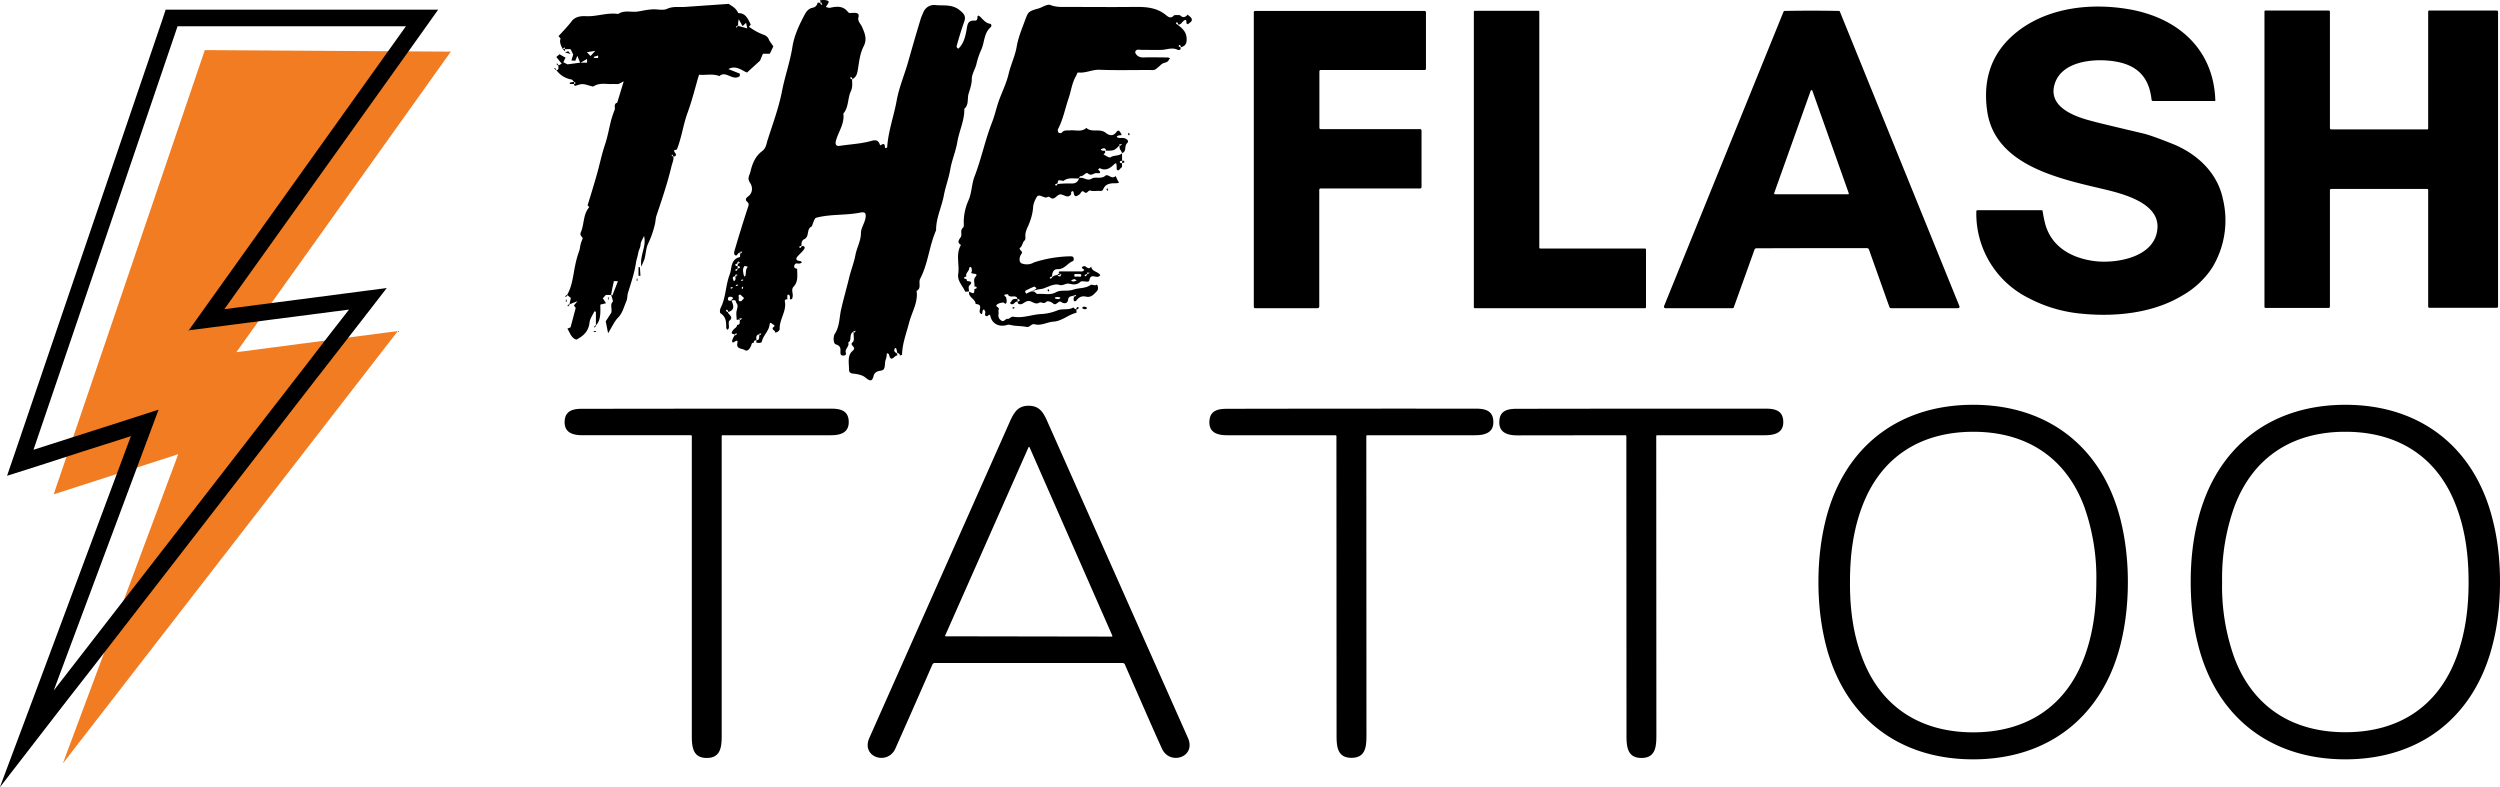
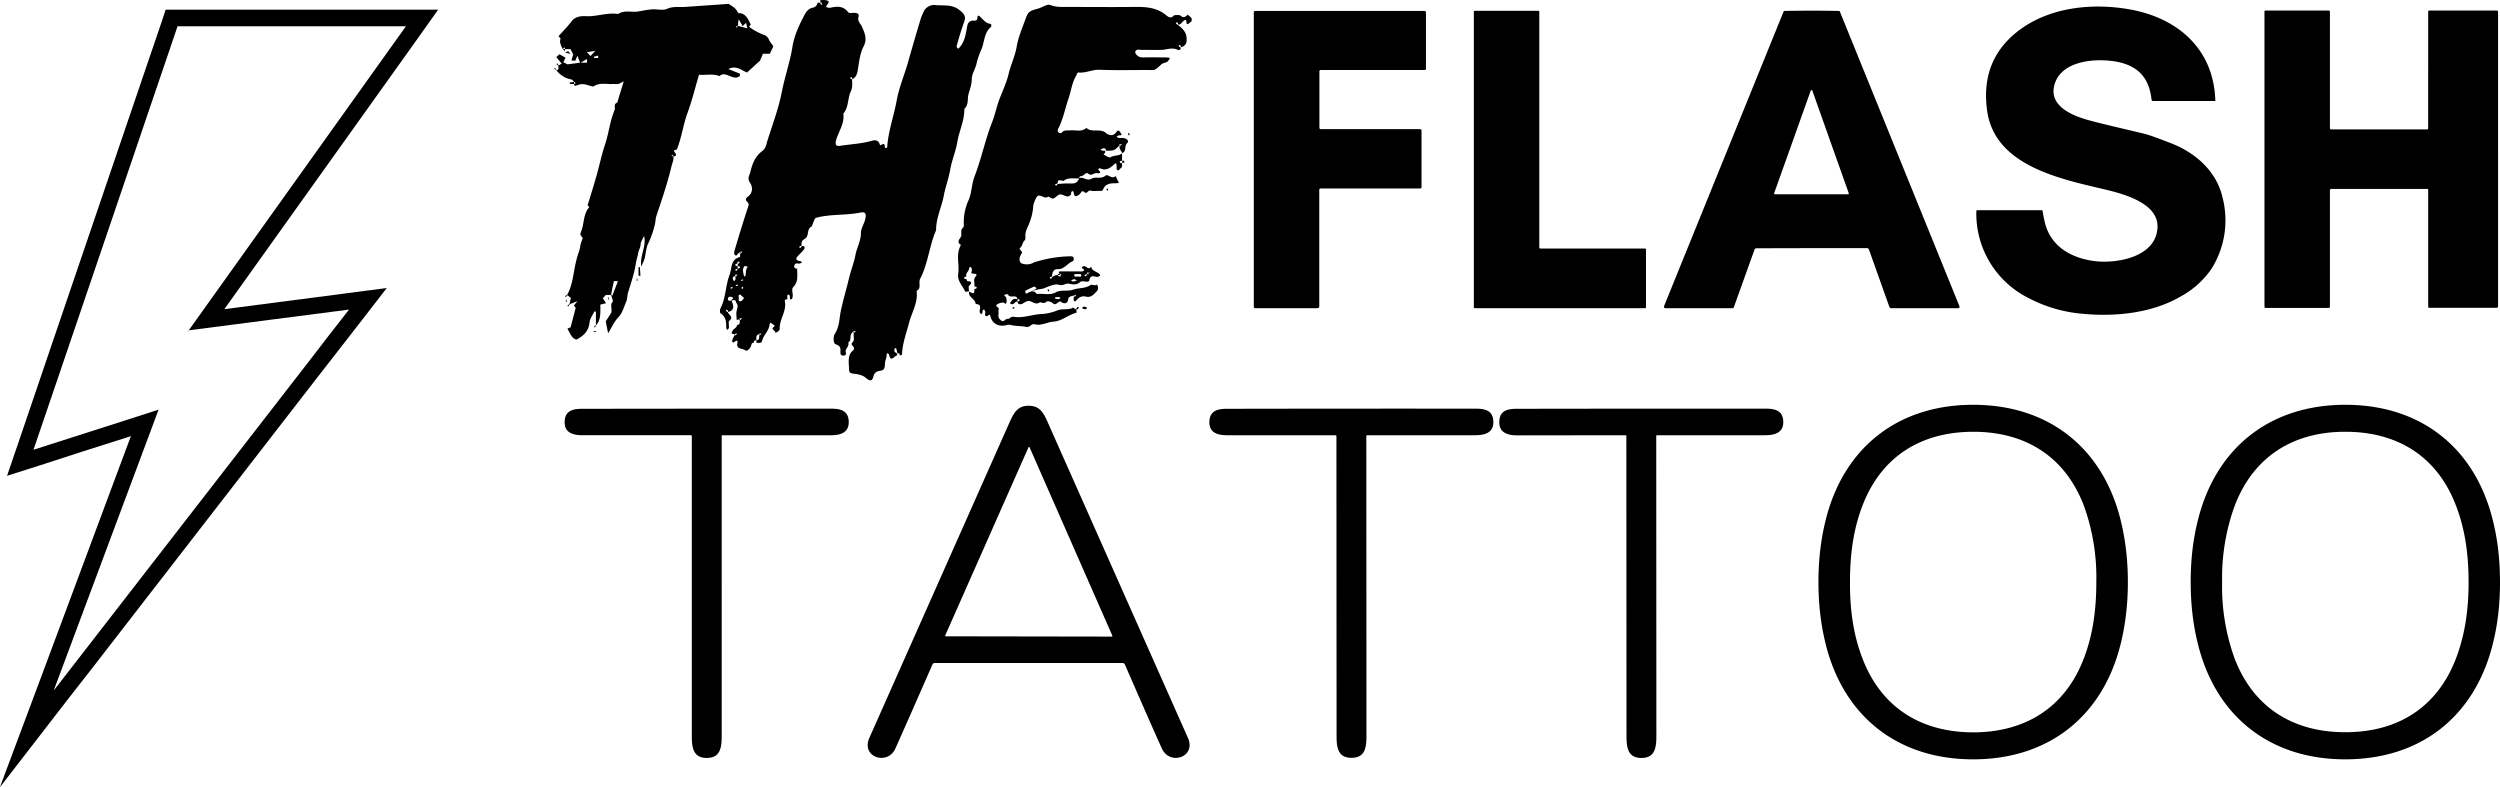
<svg xmlns="http://www.w3.org/2000/svg" viewBox="0 0 1806.5 568.7">
  <path d="M1600.4 73h-44.5c-.6 0-1.1-.4-1.2-1-2-19-13.4-26.7-31.3-28.2-13.4-1.2-33.7 1.4-38.6 16.6-5.5 17 14.7 24 26.9 27.1 3.5 1 16 4 37.2 9 4.1 1 11 3.5 20.6 7.3 17.4 6.9 32.4 20.3 36.6 39.3a65.8 65.8 0 0 1-7.8 50.7 63 63 0 0 1-21.8 20c-20.7 12.4-47.6 15.3-72 12.9a101.7 101.7 0 0 1-38.6-11.3 68.1 68.1 0 0 1-37.8-62.7c0-.4.3-.8.8-.8h46.4c.4 0 .6.2.7.6.6 4 1.3 7.1 1.9 9.4 4.7 17 19.8 25 36.7 26.9 15.8 1.6 43.3-3.2 44.4-24.3.9-17.8-24.7-24.4-38-27.6-31.4-7.5-79-16.7-85-56.2-3.8-25.9 4.6-46 25.3-60.5 21.4-14.8 49.8-18 76-13.7 35.6 5.8 62.3 28.3 63.5 66.1 0 .3-.2.4-.4.4ZM1112.3 8.5v170.4c0 .4.3.7.7.7h75.7c.4 0 .7.3.7.7V222c0 .3-.3.7-.7.7h-123a.7.7 0 0 1-.7-.7V8.5c0-.4.3-.7.7-.7h45.9c.4 0 .7.3.7.7ZM952.2 222.7h-45.1a1 1 0 0 1-1.1-1.1V8.9c0-.6.5-1 1-1h122.3c.6 0 1.1.4 1.1 1v40.7c0 .6-.5 1-1 1h-75a1 1 0 0 0-1 1.2v40.5c0 .6.4 1 1 1h71.8c.6 0 1 .6 1 1.2v40.7c0 .6-.5 1-1 1h-71.8a1 1 0 0 0-1.1 1.1v84.2c0 .6-.5 1.1-1 1.1ZM1415.9 221.3 1329.5 8.4a.8.8 0 0 0-.8-.5 1023.4 1023.4 0 0 0-39.1 0c-.4 0-.6.2-.8.5l-86.4 212.9v.4c0 .5.4 1 1 1h48.5c.5 0 1-.4 1-.8l14.9-41.5c.2-.6.7-1 1.4-1l40-.1h40c.6 0 1.1.5 1.3 1l14.8 41.6c.2.4.6.8 1.2.8h48.5l.3-.1c.6-.2.8-.8.6-1.3Zm-80.4-80.9H1282.6a.6.6 0 0 1-.6-.6v-.2l26.4-74c.1-.4.5-.6.8-.4.2 0 .3.1.4.3l26.3 74.1c.1.4 0 .7-.4.8ZM1805.1 115v106.4c0 .6-.4 1-1 1h-48.7a.8.8 0 0 1-.8-.7v-84.4c0-.4-.3-.8-.8-.8h-69.2a1 1 0 0 0-1 1v84.1c0 .5-.4.9-.9.9H1637a.7.7 0 0 1-.7-.7V8.3c0-.4.4-.7.7-.7h45.7c.5 0 .9.4.9.9v84c0 .6.4 1 1 1h69.2c.5.1.8-.3.8-.7V8.4c0-.4.4-.8.8-.8h48.7c.6 0 1 .5 1 1v106.5ZM1532.3 375.5c-13.1-52.2-52.2-83-106.5-83s-93.4 30.8-106.5 83c-3.5 14-5.3 29-5.3 45.1s1.8 31 5.3 45.1c13.1 52.2 52.2 83 106.5 83s93.4-30.8 106.5-83c3.5-14 5.3-29.1 5.3-45.1s-1.8-31-5.3-45.1Zm-26.4 100c-13.5 35.6-42.2 53.7-80.2 53.7-38-.1-66.7-18.3-80.1-54-6.7-17.5-8.9-36-8.8-54.7 0-18.8 2.2-37.2 8.9-54.8 13.5-35.6 42.2-53.7 80.3-53.7 38 0 66.6 18.3 80 53.9a153 153 0 0 1 8.8 54.8c0 18.8-2.2 37.2-8.9 54.8ZM1801.2 375.5c-13-52.2-52.2-83-106.4-83-54.3 0-93.4 30.8-106.5 83-3.6 14-5.3 29-5.3 45s1.7 31.1 5.3 45.2c13 52.2 52.2 83 106.4 83 54.3 0 93.4-30.8 106.5-83 3.6-14 5.3-29 5.3-45.1s-1.7-31-5.3-45.1Zm-26.4 100c-13.5 35.6-42.2 53.7-80.2 53.6-38 0-66.7-18.2-80.1-53.9a153 153 0 0 1-8.8-54.8 153 153 0 0 1 9-54.7c13.5-35.6 42.2-53.8 80.2-53.7 38 0 66.7 18.3 80 53.9 6.7 17.6 8.9 36 8.9 54.8 0 18.8-2.3 37.2-9 54.8ZM858.4 533.2 756.8 304.5c-3-6.8-5.9-11.3-13.5-11.3s-10.4 4.5-13.5 11.3L628.2 533.2c-6.2 14 13.2 20.2 18.8 7.7 4-9 13-29.2 26.8-60.8.3-.5.8-1 1.5-1h136c.7 0 1.3.5 1.5 1 13.8 31.6 22.7 51.9 26.8 60.8 5.6 12.5 25 6.3 18.8-7.7ZM803.5 460h-.1l-120-.2a.4.4 0 0 1-.4-.6l60.2-136c.1-.2.4-.3.6-.2l.2.3 59.8 136.1c0 .2 0 .5-.3.6ZM510.6 295.3h90c5.9 0 11.8 1 12.6 8 1 9.3-5.7 11.3-13.3 11.2h-77.8c-.4 0-.6.3-.6.6V531c0 8.2-.4 16.7-10.8 16.7s-10.8-8.5-10.8-16.7V315.1c0-.3-.3-.6-.7-.6h-77.8c-7.6.1-14.3-1.9-13.3-11.1.8-7 6.7-8 12.5-8l90-.1ZM976.6 547.6c-10.4 0-10.8-8.4-10.8-16.6l-.1-215.9c0-.3-.3-.6-.6-.6h-77.9c-7.6.1-14.2-1.9-13.2-11.1.8-7 6.7-8 12.5-8a69068.3 69068.3 0 0 1 180-.1c5.8 0 11.7 1 12.5 8 1 9.2-5.6 11.2-13.2 11.2h-77.9c-.3 0-.6.3-.6.6l.1 215.9c0 8.2-.4 16.6-10.8 16.6ZM1186.1 547.7c-10.4 0-10.8-8.5-10.8-16.7l-.1-215.9c0-.3-.3-.6-.6-.6l-78 .1c-7.5 0-14.1-2-13.1-11.2.7-7 6.6-8 12.5-8a80310.4 80310.4 0 0 1 180-.1c5.8 0 11.7 1 12.5 8 1 9.2-5.6 11.2-13.2 11.2h-77.9c-.3 0-.6.3-.6.6l.1 216c0 8.1-.4 16.6-10.8 16.6ZM462.4 193l-1 .1v6.2h1.4l-.4-6.2Zm-2.3 8.3v1.7h.5v-1.7h-.5Zm-20.8 13.5v1.7h.5v-1.7h-.5ZM429 239.2v.6h1.6v-.6h-1.6ZM411.7 59.7l.1 1h3v-1.6l-3.1.6Zm-2.8 156.8v1.7h.5v-1.7h-.5Zm1.7-179.4c-.8.1-1.5.5-2.3.8l4 1.1c-1.2-1.3-1.5-2-1.7-1.9Zm-3.9-1.7 1.6 1.7v-1.7h-1.6Z" />
  <path d="M555.6 28.5a6 6 0 0 0-3.9-3.4 43.3 43.3 0 0 1-10.5-5.8l1.3-1.5c-2-4.3-3.9-8.5-9-8.3-1.7-3.2-2.4-3.8-7-6.7L495 5c-4.4.3-8.6-.6-13 1.4-3.2 1.4-7.4 0-11.1.4-3.5.2-7 1.1-10.5 1.6-4.6.5-9.4-1.2-13.7 1.7-8-1.2-15.5 2-23.3 1.6-3.7-.2-7.2.3-9.8 3-3 4-6.6 7.7-10 11.4l1.5 1.8c-.8 1.9-.4 4 1.6 7.6l1.1-1.4.5 1.4h4l1.9 3.9-1.3 4.3 2.8.2 1.5-3.6 2 5-9.1 1.2-3-1.5c.6-1.4 1-2.3 1.6-3.3l-4.4-2.5-2.3 2 3.9 4.8-2.3 1.3.1-.1-1.1-1.4-.5.5 1.3 1.2.1-.1c-.2 1.2.8 3.2-1.5 3.3l.1-.1L401 49l-.5.5 1.3 1.2.1-.2a17 17 0 0 0 10.8 6.9c.8 0 1.4 1 2 1.6l1.4 1.1-1.4.6.6 1.4c1.9-.4 3.8-1.4 5.6-1.3 2.2 0 4.4 1 6.6 1.5.5.2 1.2.3 1.6 0 4.3-2.8 9.1-1.3 13.7-1.6 1.3-.1 2.7.2 4 0 1-.3 2-1 3.9-1.9L446 74.2c-2.9.9-1.2 3.6-1.9 5.3-1 2.5-1.8 4.9-2.5 7.4-1.5 5.9-2.5 11.8-4.4 17.5-2.5 7.4-4 15.1-6.2 22.7a876 876 0 0 1-6.4 21.2l1.2 1.4c-4.6 5.1-3.5 12.5-6.2 18.4-.2.5-.1 1-.2 1.6l1.7 2.4c-.6 1.7-1.3 3.2-1.6 4.7-.4 1.5-.4 3-1 4.6-1.8 4.9-2.9 10-3.8 15.3-1 5.7-2 11.4-4.9 16.4l-.1-.1-1.3 1.1.5.6 1.1-1.4 2.5 2-1 4.6-.2-.2-1.3 1.2.5.6 1.1-1.4-.1-.2 5.8-2.3-2.6 3.1 1.3 1.8-3.7 14-2.3 1c2 3.2 2.9 6.9 6.5 7.9 5.1-2.6 8.8-6 9.5-12.4.3-2.8 2.3-5.4 3.5-8 .4 0 .7.2 1.1.3v9.8l-.1-.1-1.3 1.2.5.5 1.1-1.4-.2-.2c3.5-3.6 3.3-8.5 3.2-15l4.1-1-2.3-3.6 2.2-2.4h3.8c.5-3.4 1.3-6.7 2-10l2.9.1-4 10.3-1-.4c.7 1.5 1 3 1.5 4.7-2.5 2-.5 5.4-1.3 8.2l-4 6.2 1.7 8.6c2.7-4.3 4.4-8.4 7.2-11.3 3.3-3.3 4.2-7.8 6-11.8.8-1.8.6-4.2 1.2-6.2 2.2-7.2 4.7-14.3 5.8-22 .4-2.2 1.2-4.4 1.6-6.8.3-2 1.6-3.8 1.7-6 .1-2 1.4-3.8 2.5-6.2 1.9 7.7-3.2 13.7-2 22.2 1.2-3 2-4.4 2.4-5.9.9-3.5 1-7.5 2.5-10.7 2.2-4.5 3.7-9 4.9-13.9.5-2 .5-4.3 1.1-6.2 4-11.9 8-23.6 10.9-35.8.5-2.3 1.7-4.4 1.4-6.9l-1.4-1 .5-.6 1.1 1.4-.2.2c4.2-1.2 0-3.2.5-4.7l2-.6c3.5-8.7 4.6-18.2 7.9-27 3.2-8.8 5.4-18 8.1-27 4.7.5 9.8-1 14.8 1 4.4-4.4 9.8 4 14.7-.1v-1.7l-8.3-3.3c5.6-3 9.6 1 13.5 2.5l9.4-8.6 2.1-5h5l2.5-5.3c-1.3-2-2.5-3.4-3.3-5ZM424.2 45.3h-4.7l4.7-2.7v2.7Zm2.5-4.8-2.6-2.8 6.1-1-3.5 3.8Zm5.5 1.4h-2.8l-.4-.8 3.2-1v1.8ZM533 18.6c0 .5-.3 1-.7 1.4l-.5-.6 1.3-1.1.3.3c-.1-1.8 0-2.5.4-4.7l2.8 5 2.5-2.4.9 4-7-1.9ZM548.3 241.5c-.2.5 0 .8.4.8 0-.3 0-.7.2-1l-.6.2Zm0 0c-.2.5 0 .8.4.8 0-.3 0-.7.2-1l-.6.2Zm0 0c-.2.5 0 .8.4.8 0-.3 0-.7.2-1l-.6.2Zm0 0c-.2.5 0 .8.4.8 0-.3 0-.7.2-1l-.6.2Zm99.5 13.6h.5-.5Zm-31.4-15.3c0 .4.1.6.5.6 0-.3 0-.6.2-1l-.7.4ZM616 57.2l-.3.2h.4v-.2ZM593.2 1.8c-.4 0-.6.1-.6.4l1 .3-.4-.6Zm-14 175.7v.3-.3Zm-30.9 64c-.2.5 0 .8.4.8 0-.3 0-.7.2-1l-.6.2Zm-13.1-59.3-.7.2c-.1.5 0 .8.4.8l.3-1Zm-1 48.4c0 .4.1.6.4.6l.3-1-.7.4Zm-3.4 10.8c-.2.4-.1.7 0 .8l.6-.9h-.6Zm-4.5-16-.4.1h.4Z" />
  <path d="M715.5 17.2c-3.6-.5-5.2-3.4-7.6-5.4-1.5-1.2-1.6.2-1.6.8-.1 1.3-.3 2.4-2 2.3-4.9-.3-5.2 2.6-5.8 6.3-.8 4.4-1.7 9-4.8 12.7-.4.4-1 1.3-1.3 1.2-1-.4-1.3-1.4-1-2.3 1.6-5.7 3.3-11.4 5.3-17 1.4-3.9.2-5.7-3.2-8.4-5.4-4.4-11.3-3.2-17.2-3.7a8.4 8.4 0 0 0-9 5c-.7 1.7-1.7 3.7-2.2 5.6-3 9.8-5.8 19.6-8.6 29.4-2.6 9.6-6.7 18.9-8.5 28.6-2 11.3-6.1 22.2-6.9 33.8 0 1-1.8 1.2-1.7.3.2-4.5-3.3-.9-3.5-1.5-1.5-5.2-5-3.3-8.1-2.6-7 1.7-14 2-21 3.1-3.2.5-3.2-1.8-2.8-3.5 1.7-6.6 6.4-12.4 5.4-19.8 4-4.7 3-11 5.4-16.1 1.4-3 1-5.8.9-8.6-.8-.4-1.4-.8-1.3-1.1.2-.7.7-.8 1-.3.3.3.5.8.6 1.2 2.9-1.7 3.4-4 3.9-7 .9-5.5 1.5-11.4 4-16.4 3-5.5 1-9.8-1.2-14.8-1-2-3.1-3.7-2.4-6.5.9-3.1-1.5-3.3-4-3.2-1.2 0-2.6.6-3.6-.7-3.4-4.4-7.9-4.1-12.7-3-.8.2-1.8-.1-2.7-.4-.7-.2-.3-.6.2-1.3 1.9-2.8 1.8-3.2-1-3.8-1.2-.2-2.5 0-3.8 0 0 .5 0 1 .5 1.8h.4c.4.3.6.8 0 .6.7.7.4 1.1.4 1-.5-.1-1-.4-1.2-.8l-.2-.5c-.8-.3-1.3-.3-1.8-.3-.3 2-1.7 3.3-3.6 3.7-2.8.5-4.5 2.7-5.5 4.5-4 7.5-7.8 15.4-9.1 23.8-1.7 10.8-5.4 21.1-7.5 31.8-2.3 12-6.6 23.5-10.3 35.1-1 2.7-1 6.2-4.2 8.5-4.9 3.7-7 9-8.4 15-.7 2.7-2.5 4.5-.1 8 1.7 2.5 2.2 7-1.7 9.8-1.4 1-2.1 2.3-.5 3.7 1.4 1.3 1.2 2.2.6 3.9a995 995 0 0 0-9.8 31.7c-.3 1-.5 2.8 1 3.2.8.3 1.2-1.4 2.8-2.2l.1-.2c.2-.4.7-.6.6 0 .7-.6 1.1-.3 1.1-.3-.2.4-.5 1-.8 1.1l-.6.2c-.2 1.3 0 2.4-.2 2.5-7 1.8-5.7 8-7.4 12.6-3 7.7-2.7 16.4-6.4 23.9-.8 1.5-.9 3.8-.2 4.2 4.3 2.8 4 6.7 4.1 10.7 0 .4.7.9 1 1.3.3-.5.8-1 .9-1.5.2-1.7-.6-4.4.4-5.2 3.3-2.7-.6-4.1-1.2-6.2-.7-.3-1.4-.8-1.3-1 .2-.8.8-.9 1.1-.4.3.4.4.9.6 1.3 5.4-1.5 3.3-5.7 2.3-8.2 3.2-1 2.9.4 3.4 1.4 1.3 2.4 1.2 2.2.3 6-.5 2 0 4.3 0 6.5.6 0 1.1 0 2-.5v-.3c.2-.4.7-.6.6 0 .7-.7 1.2-.4 1.1-.3-.2.4-.4.9-.8 1-.2.2-.4.2-.6.2-.2 1.9.4 3.4-2 3.6-.1 2-2.2 2.5-3 3.9-1.1 1.5-1.5 2.8 1.2 2.7.2-.4.7-.6.6 0 .7-.7 1.2-.4 1.1-.3-.2.4-.4.9-.8 1-.4.2-.7.2-.8.1-1 1.6-1.5 2.6-1.8 3.8-.3.7.3 2 1.3 1.2 1.5-1.1 3-1.8 2.4.7-.9 4.5 3.5 3.8 5.3 5 2 1.5 3.8-1.1 4.6-3 .5-1 .1-2.3 2-2.2-.1-1.3.5-1.9 1.8-1.8.3-1.3-.9-3.3 1.8-4.4v-.1c.2-.4.8-.6.6 0 .8-.7 1.2-.4 1.2-.3-.3.4-.5.9-.9 1l-.5.2c-.3 1.9.3 3.4-2.2 3.6l.1 1.8c1.5 0 3.7.5 4-1.2 1-4.2 4.7-7.1 5.4-11.4.3-2 .7-2.2 1.6-1.4.7.7 3 1.4 1.6 2.4-2.8 2.1 1.7 2.7.8 4.2 2 0 3.4-1.8 3.4-2.5-.4-7 5.2-12.9 3.7-20.1-.2-.8.6-1.6 1.8-1.4v-1.8c-.1-1 0-1.8 1.2-1.5.3 0 .6 1 .7 1.5v1.8c1.9.1 1.8-1 2-2.3.3-2.2-1.3-4.8.6-6.8 3.6-3.8 2.6-8.5 2.6-13-2.5-.3-2.5-1.8-1.6-3.2.7-1.2 2.3-.3 3.5-.6.6-.1 1-.5 1.6-.7-.4-.4-.7-1-1.1-1-3.9-.5-3.5-2-1.5-4.1 1.5-1.6 3.2-3 4.3-4.8.6-.9 0-2.5-1.9-1.9-.4.7-.8 1.3-1.1 1.2-.8-.2-.9-.8-.4-1 .4-.3 1-.4 1.4-.6-.2-2.2.2-3.8 2-4.7 4-2 1.2-7.4 5.4-9.2 2.2-6 2.2-6 3.7-6.4 10.3-2.6 21-1.5 31.4-3.6 3.4-.7 4.4.5 3.6 4.4-.7 3.5-3.2 6.9-3.2 10.4 0 5.7-3 10.5-4 16-1 5.3-3.2 10.8-4.5 16.2-1.8 7.5-4 15-5.7 22.5-1.5 6-1 12.5-4.7 18.2-1.2 1.8-1.2 7 .7 7.5 4.2 1.3 3.3 3.8 3.4 6.3 0 1.1.6 1.7 1.6 1.8 1.4.2 2.7-.3 2.3-2-1-2.8 2.8-4.5 1.7-7.4 2.9-1.5.3-5.5 3.5-7.7l.2-.3c.1-.4.7-.6.5 0 .8-.7 1.2-.4 1.1-.3-.2.4-.4.9-.8 1-.2.2-.4.2-.5.2-.4 2.8.9 5.3-.9 7-2.5 2.1 3.3 3.3.2 6-4 3.3-2.8 8.6-2.7 13.3 0 2.2.5 3 3.2 3.3 3 .3 6.4 1 8.5 2.7 3.4 2.8 5 3.3 6.1-1.3.6-2 2.2-3.2 4.8-3.5 2.9-.4 3.2-1.7 3.4-5.7.1-2 1.4-4 1.2-6.3 0-1 1.5-.5 1.7.4 1.5 6.3 4 .1 6 .6-.1-.6-.1-1.2-.6-1.8-1.7-.7-1.8-1.8-1.4-3 .3-.7 1-.8 1.2-.2.3.7.4 1.5.6 2.3.2.5.2.8 0 1 1.5 0 2 .6 2 1.7.6-.2 1.6-.4 1.6-.6.2-8.2 3.2-15.7 5.2-23.5 2-7.5 6.5-14.4 5.3-22.6 3.9-2 1-6 2.7-9 5.7-11 6.4-23.5 11.4-34.8-.1-8.8 4-16.7 5.6-25.2 1.2-6.4 3.6-12.5 4.7-19.1 1.2-6.7 4-13 5.1-19.9 1.4-7.9 5.2-15.3 5-23.6 3.3-2.7 2.1-7.1 3-10.6 1-3.4 2.4-7 2.4-11 0-3.4 2.4-7 3.3-10.5.8-3.6 2-7.2 3.5-10.5 2.5-5.4 1.8-12.1 7-16.5.5-.4.5-2.2-.5-2.3Zm-179 184.7c.2 0 .5.3.7.5-.4.2-.8.5-1.3.6l-.6-.6 1.3-.5Zm.5 5.8c0 .4-.3.8-.5 1.2l-.7-.7.6-1.1c.2.2.7.4.6.6Zm-4-15.4c-1 0-1.8-.1-1.6-1.3 0-.2 1-.4 1.5-.6-.2-.1-.2-.4 0-.8s.7-.6 1.1-.9l-.5 1.1c.9-.7 1.1-.5 1.1-.5-.2.4-.4 1-.8 1.1l-.5.1c-.3 1-.3 1.4-.3 1.8 1 0 1.8 0 1.6 1.2 0 .3-1 .4-1.5.6v.3-.3c-.4 1.1-.9 1.7-1.1 1.6-.8-.2-1-.7-.4-1 .4-.3 1-.4 1.4-.6v-1.8Zm-1.7 6.5c.2-.3.7-.6 1-.8 0 .6-.2 1.2-.3 1.7.8-1.4 1-1.2 1-1.1-.2.3-.5.8-.9 1l-.1.2v-.1c-.7.3-1-.1-.7-.8Zm-2.3 8.6.6.6c-.4.2-.8.5-1.3.6l-.6-.6c.4-.2.8-.5 1.3-.6Zm-.5 9.8c-2.2.4-2.5-.3-2.5-1.2 0-1.6 1.3-1.7 2.5-1.5.5 0 1 .6 1.4 1-1 .8-1.8 1.7-1.4 1.7Zm1.8-14c-.3-.8-.8-1.5-.8-2.3 0-.4.5-1.1.9-1.2 1.8-.3.5 1.2 1 1.6l.6-1.5c-.6 2.7-1 3.1-1.7 3.4Zm1.9 3.5c-.2 0-.5-.4-.7-.6l1.3-.5c.2 0 .4.3.7.5l-1.3.6Zm3 11c-2.4 0-1-2-1.4-3.2-.3-.9 0-1.6 1.2-1.6l2.7 2.5c-.9.8-1.7 2.4-2.6 2.3Zm3.5-18.7c-.2 1-1 1-1.2 0-.5-2.2-1.2-4.6.4-6.7h1l1.5.5c-1.8 1.8-1.2 4.1-1.7 6.2ZM853.4 34l-.4.2h.4V34Zm-2-16.2h-.3.4ZM815.7 96l-.6.6c.1.5.4.9.6 1.3l.6-.6c0-.5-.4-.9-.6-1.3Zm-4.8 20v1.9c.5-.2 1.4-.3 1.5-.6.3-1.1-.6-1.3-1.5-1.2Zm-2-11c0 .1.1.2.3.2l.3-.9-.6.7Zm-8.7 31-.7.7.7 1.2.6-.6-.6-1.2Zm-1.8-27.2h.1c-.2-.1-.3-.2-.1 0Zm-12.8 89.1Zm0 0Zm-.3 24.3c0-.2-1-.4-1.6-.6-.9 0-1.7.1-1.5 1.2 0 .3 1 .5 1.5.6 1 .1 1.8-.1 1.6-1.2Zm-9.4-8.5c-.1.4 0 .7.3.7l.3-1-.6.3Zm-10.2-15.8h-1.3c0 .3-.1.5 0 .8l1.8-.1-.5-.7Zm-5.3 1.9v.4-.4Zm-2.9 9-.6.7.6 1.2.7-.6c-.1-.4-.4-.8-.7-1.2Zm-24.9 13-1.2.7.6.6c.5-.1.9-.4 1.3-.6l-.7-.6Zm-1.5-4.5c-.4.6-1.4 1.6-1.2 1.8.9 1 2 1 3 0 .7-.5 1.2-1.4 2.4-1.1V216c-1.6 0-3.2-.3-4.2 1.2Zm-1.7-19.4Zm0 0Zm0 0Zm69-89.1h.1c-.2-.1-.3-.2-.1 0Zm0 0h.1c-.2-.1-.3-.2-.1 0Zm-69 89.1Zm0 0Zm69-89.1h.1c-.2-.1-.3-.2-.1 0Zm0 0h.1c-.2-.1-.3-.2-.1 0Zm-69 89.1Zm81.5-81.8Zm-2-11.1c0 .1.1.2.3.2l.3-.9-.6.7Zm-10.5 3.8h.1c-.2-.1-.3-.2-.1 0Zm-12.8 89.1Zm-9.7 15.8Zm-46.5-15.8Zm0 0Zm69-89.1h.1c-.2-.1-.3-.2-.1 0Zm0 0h.1c-.2-.1-.3-.2-.1 0Zm-69 89.1Zm0 0Zm69-89.1h.1c-.2-.1-.3-.2-.1 0Zm0 0h.1c-.2-.1-.3-.2-.1 0Zm-69 89.1Z" />
  <path d="M858.3 10.5c-1.7 1.8-3.2 2.8-5.5.6-.5-.4-4.4-.2-4.5 0-2.6 3.2-5 .3-6.4-.7-6.5-5-14-5.5-21.9-5.4-17.7.2-35.4 0-53.1 0-2.8 0-5.3-.4-8-1.4-2.2-.8-5.5 1.6-8.4 2.5-7.2 2-7.5 2.4-9.6 8-2.3 6.4-5 12.6-6.2 19.4-1.1 6.7-4.2 13-5.8 19.6-1.3 5.8-4 11.7-6.3 17.5-2.3 5.8-3.5 12-5.7 17.7-5.1 13-7.8 26.6-12.8 39.5-2 5.4-1.9 11.3-4.1 16.6a38.9 38.9 0 0 0-3.6 15.8c0 1.5.3 3.6-.5 4.3-2.4 2-.5 4.8-1.6 6.7-1.4 2.2-3 3.9.1 5.8-4 6.8-.9 14-2 21-.7 5.1 3.2 8.5 5 12.6.2.4 1.9 0 2.8 0 0-1.4-.6-3.5.2-4.2 2.6-2.6 1.2-3-1.4-3.3-.3 0-.5-1-.7-1.5-1 0-1.8-.1-1.5-1.2 0-.3 1-.4 1.5-.6-.9-2.6 2.4-4 2-6.4l1.3-.6c.2.5.5 1 .6 1.6 0 .5.2 1.3 0 1.7-2 3 5.9.2 2.6 4-1.7 2-.3 4.6-.7 7 1-.1 1.8 0 1.6 1.1 0 .3-1 .5-1.6.7-.1 3.5-.3 3.6-3.8 1.8 0 .6-.2 1.2 0 1.8.8 2.8 4.6 4 4.7 7.2 6 .2 1.5 4.8 3.4 6.7 1.3 1.3 1.4-.3 1.5-.8.1-1 .2-1.8 1.2-2l.8 1.4c.4 1.2-1 3.3 1.2 3.5 1 0 2-2.7 2.7.5 1.4 5.1 6.3 7.5 12 5.8 1.3-.4 2.1 0 3.3.2 3.5.7 7 .5 10.5 1.2 2.7.6 3.5-2.5 6-1.9 4.8 1.3 9-1.6 13.7-1.9 6.1-.4 10.6-5 16.5-6.4.2 0 0-1.7 0-2.6.2.2.5.2.9 0s.6-.7.8-1c0-.2-.3-.4-.6-.7-.3.3-.9.5-1 1-.2.3-.2.6-.1.7-1.2.3-2-1.3-2.3-1.2-3.4 2.1-7.6.6-11.2 2a36 36 0 0 1-11.3 2.7c-7 .2-13.5 3.2-20.5 2-1.9-.4-3.3 1.7-4 1.5-2.1-.4-2.9 2.5-4.7 1.4-1.7-1-2.6-2.5-2.3-4.6.3-1.2-.3-2.6.2-3.6.6-1.7-3-2-1.3-3.5 1.2-1 3-1.4 4.6-1.5.8 0 1.8 2.1 2.3-.2.3-1.1 0-2.3-.3-3.5-.1-.7-1.9-1-1-1.9.4-.4 2.4-.4 2.4-.3 1 3.4 6.2-.5 6.8 3.4.9 0 1.8.2 1.5 1.3 0 .2-1 .4-1.5.6.2.5.3 1.3.7 1.5 3 1.5 4.4-2.2 7.7-2 2.5.3 4.6 2.9 7.4 1.2 1.3-.9 3.1 1.4 5-.6.7-.8 3.4-.3 5 1.2 2.2 2 3.9-2.4 5.6-1.2 3 2 4.9.8 5.2-1.5.4-2.7 2-2.3 4-3h.1c.2-.4.7-.7.5-.1.8-.6 1.2-.3 1.2-.3-.2.4-.5 1-.9 1.1l-.6.1c-.3 1.2-.4 2-.2 2.6.5 1.2 1.4.7 2 0 1.7-2.2 3.7-3.3 6.6-2.7 3.9 1 5.9-1.6 8-3.8 1.4-1.5 1.1-3.2.2-4.9-1.5 1.2-3.9-.3-4.6.3-3.8 2.7-8.4 2-12.2 3.3-4.4 1.6-9.2 0-12.7 1.9-4.4 2.5-8.7.9-13 1.3-2.3.2-1.2-2.2-5.1-1.8-4.6 1.8-3 2-4 1-.3-.3-.3-1.5 0-1.6 2-1 4-2 6.2-2.9.3-.1 1 .5 1.4.9.2.1.1.8 0 .8l-3.5 1.8c5.4-2 7.1-1.5 9-2.2 3.6-1.4 8-3.6 11-2.6 3.1 1 4.7-1.3 7.3-.8 2.4.5 5.5 1.2 8-1.2 1.7-1.6 6.3 1.1 6.7-1.4 1-5.1 4.7-1.4 6.7-2.6.7-.5 1.7-.5.6-1.7-1.9-2-5.7-2.1-6-5.6-1.4 2.4-2.7 1-4.2 0-.7-.4-2.1-.1-2.5.8-.3 1 2.8 1.2 1 2.5-.7.6-2.3.3-3.6.3h-12.5c-1.2 0-2.3 0-1.1 1.8h.4c1 0 1.7.2.1.7 1 .8.3 1.2-.5 1.1-.7 0-1.2-.5-1.4-1-1.8.1-2.8.7-3.8 1.5-.4.7-1 1.2-1.2 1.2-.7-.3-.8-.8-.3-1.1.4-.3 1-.4 1.4-.5-.2-3 1.3-5.4 3.7-5.3 5.2.2 7.1-4.1 11-5.7 1-.4 1-1.5.8-2.4-.2-.9-1-1.2-2.1-1.2a91 91 0 0 0-26.5 4.4 10.2 10.2 0 0 1-9 .7c-2.1-1-1.8-4.6 0-7 1.4-1.9-2.7-3-1-4.3 1.8-1.5 1.5-3.8 3.2-5.3.7-.6.6-2.2.5-3.3 0-2.4.8-4.4 1.8-6.6 2-4.4 3.5-9.2 3.8-13.9.2-2.8 1.3-5.2 2.5-7.3 1.6-3 4.6.3 7 .1.9 0 1.4-1.2 2.8 0 3.2 2.5 4.5-1.9 7.2-2.2 2.7-.3 5.4 3.4 7.9 0 .3-.4-.1-1.3.2-1.7.7-1.2 1.6-.6 1.7.3.5 3.5 1.9 3.1 4.3 1.3 1-.7 1.4-3.3 3.3-1.7 2.2 2 2.7-1.5 4.6-1 1.8.6 3.9.2 5.8.2 1.2 0 2.8.4 3.3-1 1.6-4 4.9-4.5 8.7-4.5 1 0 3.4 0 2.5-1-1.1-1.4-2-4.5-2.3-4.1-2.8 2.6-5.2-2-7.3-.3-3 2.6-7.3.5-9.7 2-3.7 2.3-6.2-1.7-9.3-.2l.7-1.5c2.5.5 4.2-3.3 5.7-2 2.7 2.3 4.2-.5 6.3-.2 3.4.4 3.1-.9 1-2.6.5-.3 1-1 1.3-1 4.1 2.1 7.1.3 10-2.4 2.3-2.4 2-.2 2.2 1.2.1 1-.5 2.6 1.2 2.8.5 0 1.3-1.3 2-1.8 1.3-1 .4-2.3.7-3.4-1 0-1.8-.1-1.6-1.2.1-.3 1-.4 1.6-.6v-5.5c3.6-1.2 1.3-5 3.7-7.2 1.6-1.5-.2-3.4-3-3.7-1.3-.1-2.8.2-3.8-.3-1.6-.8 0-1.2.6-1.5.8-.4 3 .4 1.7-1.5-.5-.8-1.6-3.4-3.3-1-2.4 3.4-5.4 2.4-7.7.6-4.2-3.5-10.1.1-14-3.6-3.4 3.2-7.8 1.4-11.7 1.8-2.2.2-4.5-.5-6.1 1.7-.4.4-2 .5-2.5-.4-.4-.7-.5-1.8-.1-2.4 3.6-6.9 5-14.5 7.4-21.6 2-5.6 2.5-11.6 5.7-16.9.6-1 .3-2.4 2.1-2.2 5 .4 9.5-2.2 14.7-2 12.5.5 25.1.1 37.7.2 2.2 0 2.3.2 6.9-4 1.6-1.6 4.4-1 5.4-3.2.2-.4.6-.8 1-1.2-.6-.3-1.1-.7-1.7-.7-5.8 0-11.6-.2-17.4 0-2.6.1-4.3-.7-5.6-2.5-.8-1-.6-2.4.8-3 .9-.3 2 0 2.9 0 5.2 0 10.3.2 15.5 0 3.6-.3 7.2-1.9 11 0 1 .4 2.6 0 2-1.8-.8-.4-1.4-.8-1.3-1 .3-.8.8-.9 1.2-.4l.5 1.3c2.4-.7 3.7-1.9 4-4.2.4-5-1-8-6.4-12-.7-.4-1.3-.9-1.2-1.1.2-.8.8-.9 1.1-.4.3.4.4 1 .6 1.4 1.6 0 2.2-1.2 3-2 1.8-1.8 3-2.2 2.8 1 0 .2 1.2.7 1.2.7 1-1.2 2.9-1.7 2.7-3.5-.3-1.7-2-2.3-3-3.5ZM729.3 198Zm33.7 16.8c.8-.2 1.7-.2 2.5 0 1 .2.9.7-.3 1.3-.6 0-1.4 0-2.2-.2-1-.2-1-1 0-1.1Zm24.3-17.8c-.2.3-.5.8-.9 1l-.4.1c1-1.5 1.3-1.2 1.3-1.2Zm-3.2 1.6c.4-.3 1-.4 1.4-.6-.1-.1-.1-.4 0-.8l1.2-.8-1 1.7h-.1v.2c-.7 1.1-1 1.4-1.2 1.3-.7-.2-.9-.7-.3-1Zm-7.8 0c.1-1 1.6-.4 2.5-.6 1 .3 2.7-.6 2.5 1.3-.2 1-1.6.6-2.5.5-1 0-2.8.7-2.5-1.1Zm0 3.1c.5 0 1 .6 1.8 1-1 .3-1.9.7-2.7.7-.5 0-1-.5-1.5-.8.8-.3 1.6-.8 2.4-.9Zm21.5-94.6c.4 0 1.2.6 1.3 1l-.1.8c5.9 0 6.4-.1 9.8-3.8v-.6c.3-.4.8-.6.6 0 .8-.7 1.2-.4 1.2-.3-.3.4-.5.8-1 1-.2.1-.4.2-.5.1-.7 2.5 1.4 3.7 1.7 5.4-2.2 2.3-5.8 1.2-8.4 3-.8.5-3.4-1.2-5-2.1-.2-.1 2-1.2.9-2.7-2 .1-2.6-.2-2.9-1 .8-.3 1.6-.7 2.4-.8Zm-31 23.3c.6 0 1.4.5 1.7.3 3.4-2.7 7.4-1.5 11.2-1.8-.7 2.5-2.4 3.7-5.2 3.7-3.4-.1-6.9 0-10.3.4-.3.6-.8 1.2-1 1.1-.8-.2-1-.7-.5-1l1.5-.6v.4c.3-2.8.3-2.8 2.6-2.5Z" />
-   <path fill="#f27c22" d="m45.4 551.7 242.1-312.5-116.7 15.3 155-217.2L148 36.2l-109.2 321 90-29-83.4 223.5Z" />
  <path d="m293.3 19-157 219.8h-.3l-.3.9.6-1 115.9-15c-9.8 12.5-19.5 25-29.2 37.7L38.8 499l75.8-203-24.8 8-65.6 21 25.5-74.9L128.3 19h165m23.3-12H119.7l-2.7 8.2-78.7 231.1-25.5 75-7.7 22.5 22.7-7.2L60.5 326 92 316l1.3-.4 1.3-.5-67 179.8-27.7 74 48.3-62.5L65.7 484l163.4-211 3.3-4.2 29.3-37.7 17.8-23-28.9 3.8-88.5 11.5L303.1 26l13.5-19Z" />
</svg>